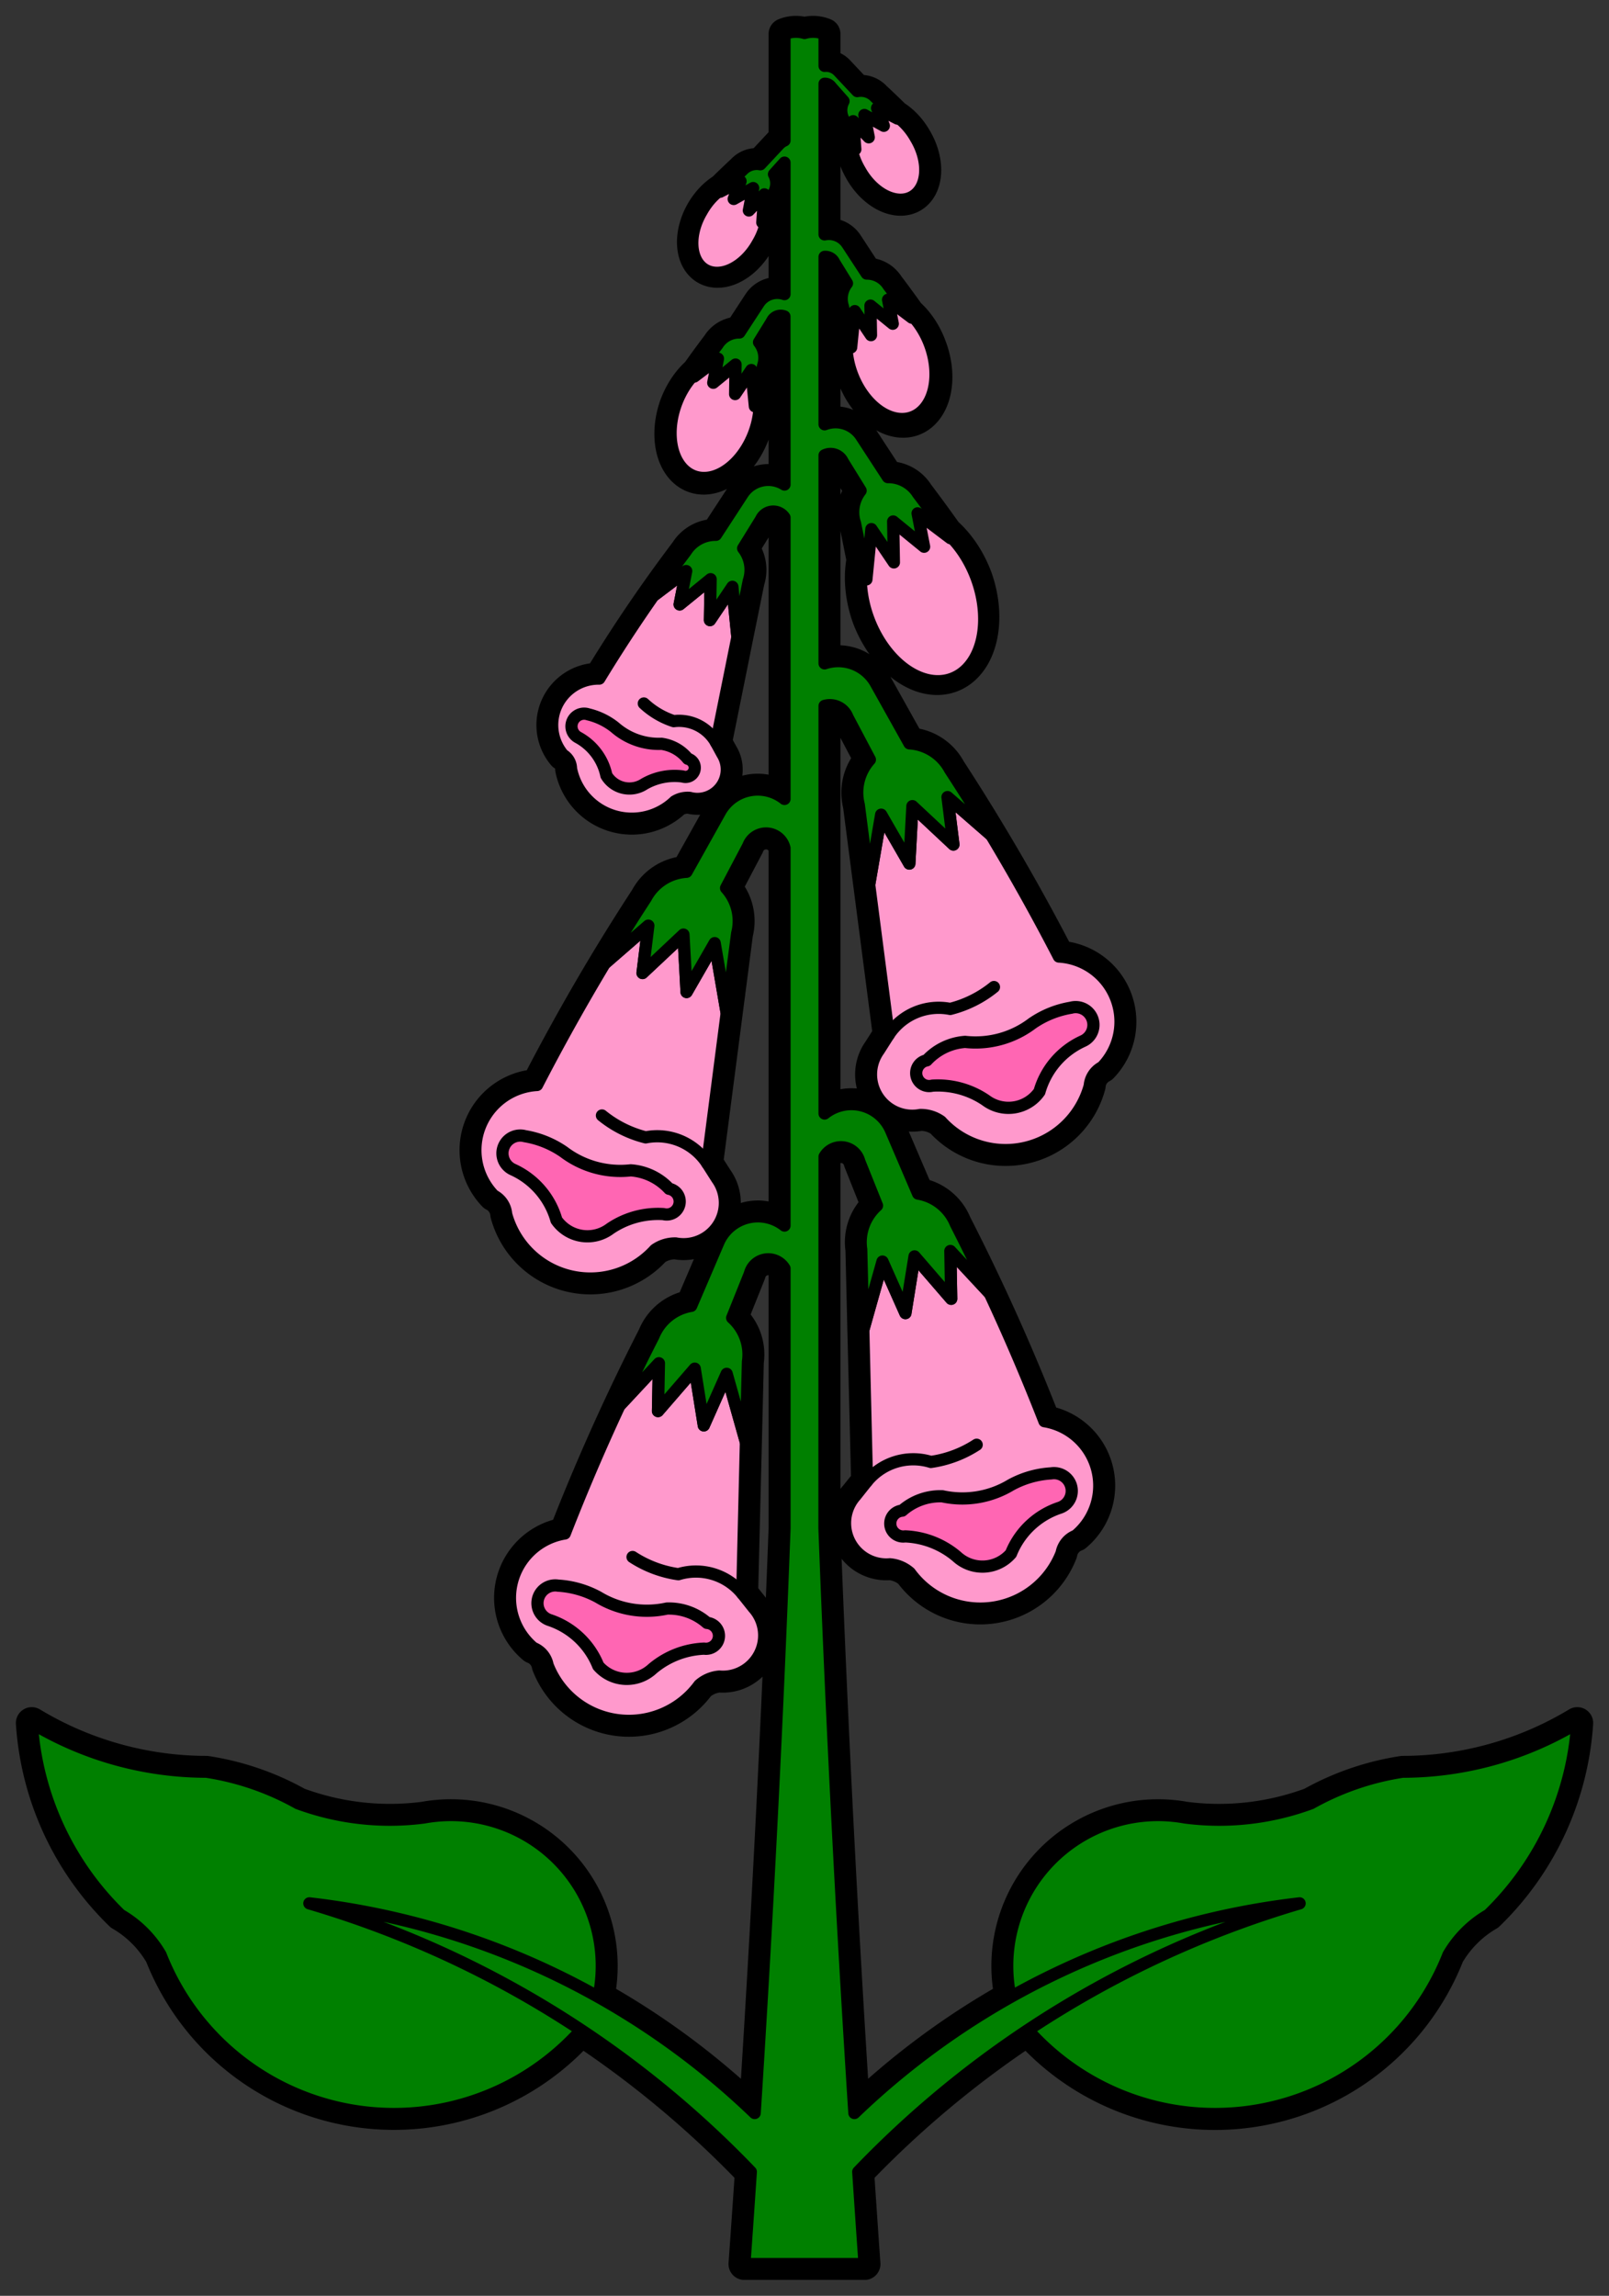
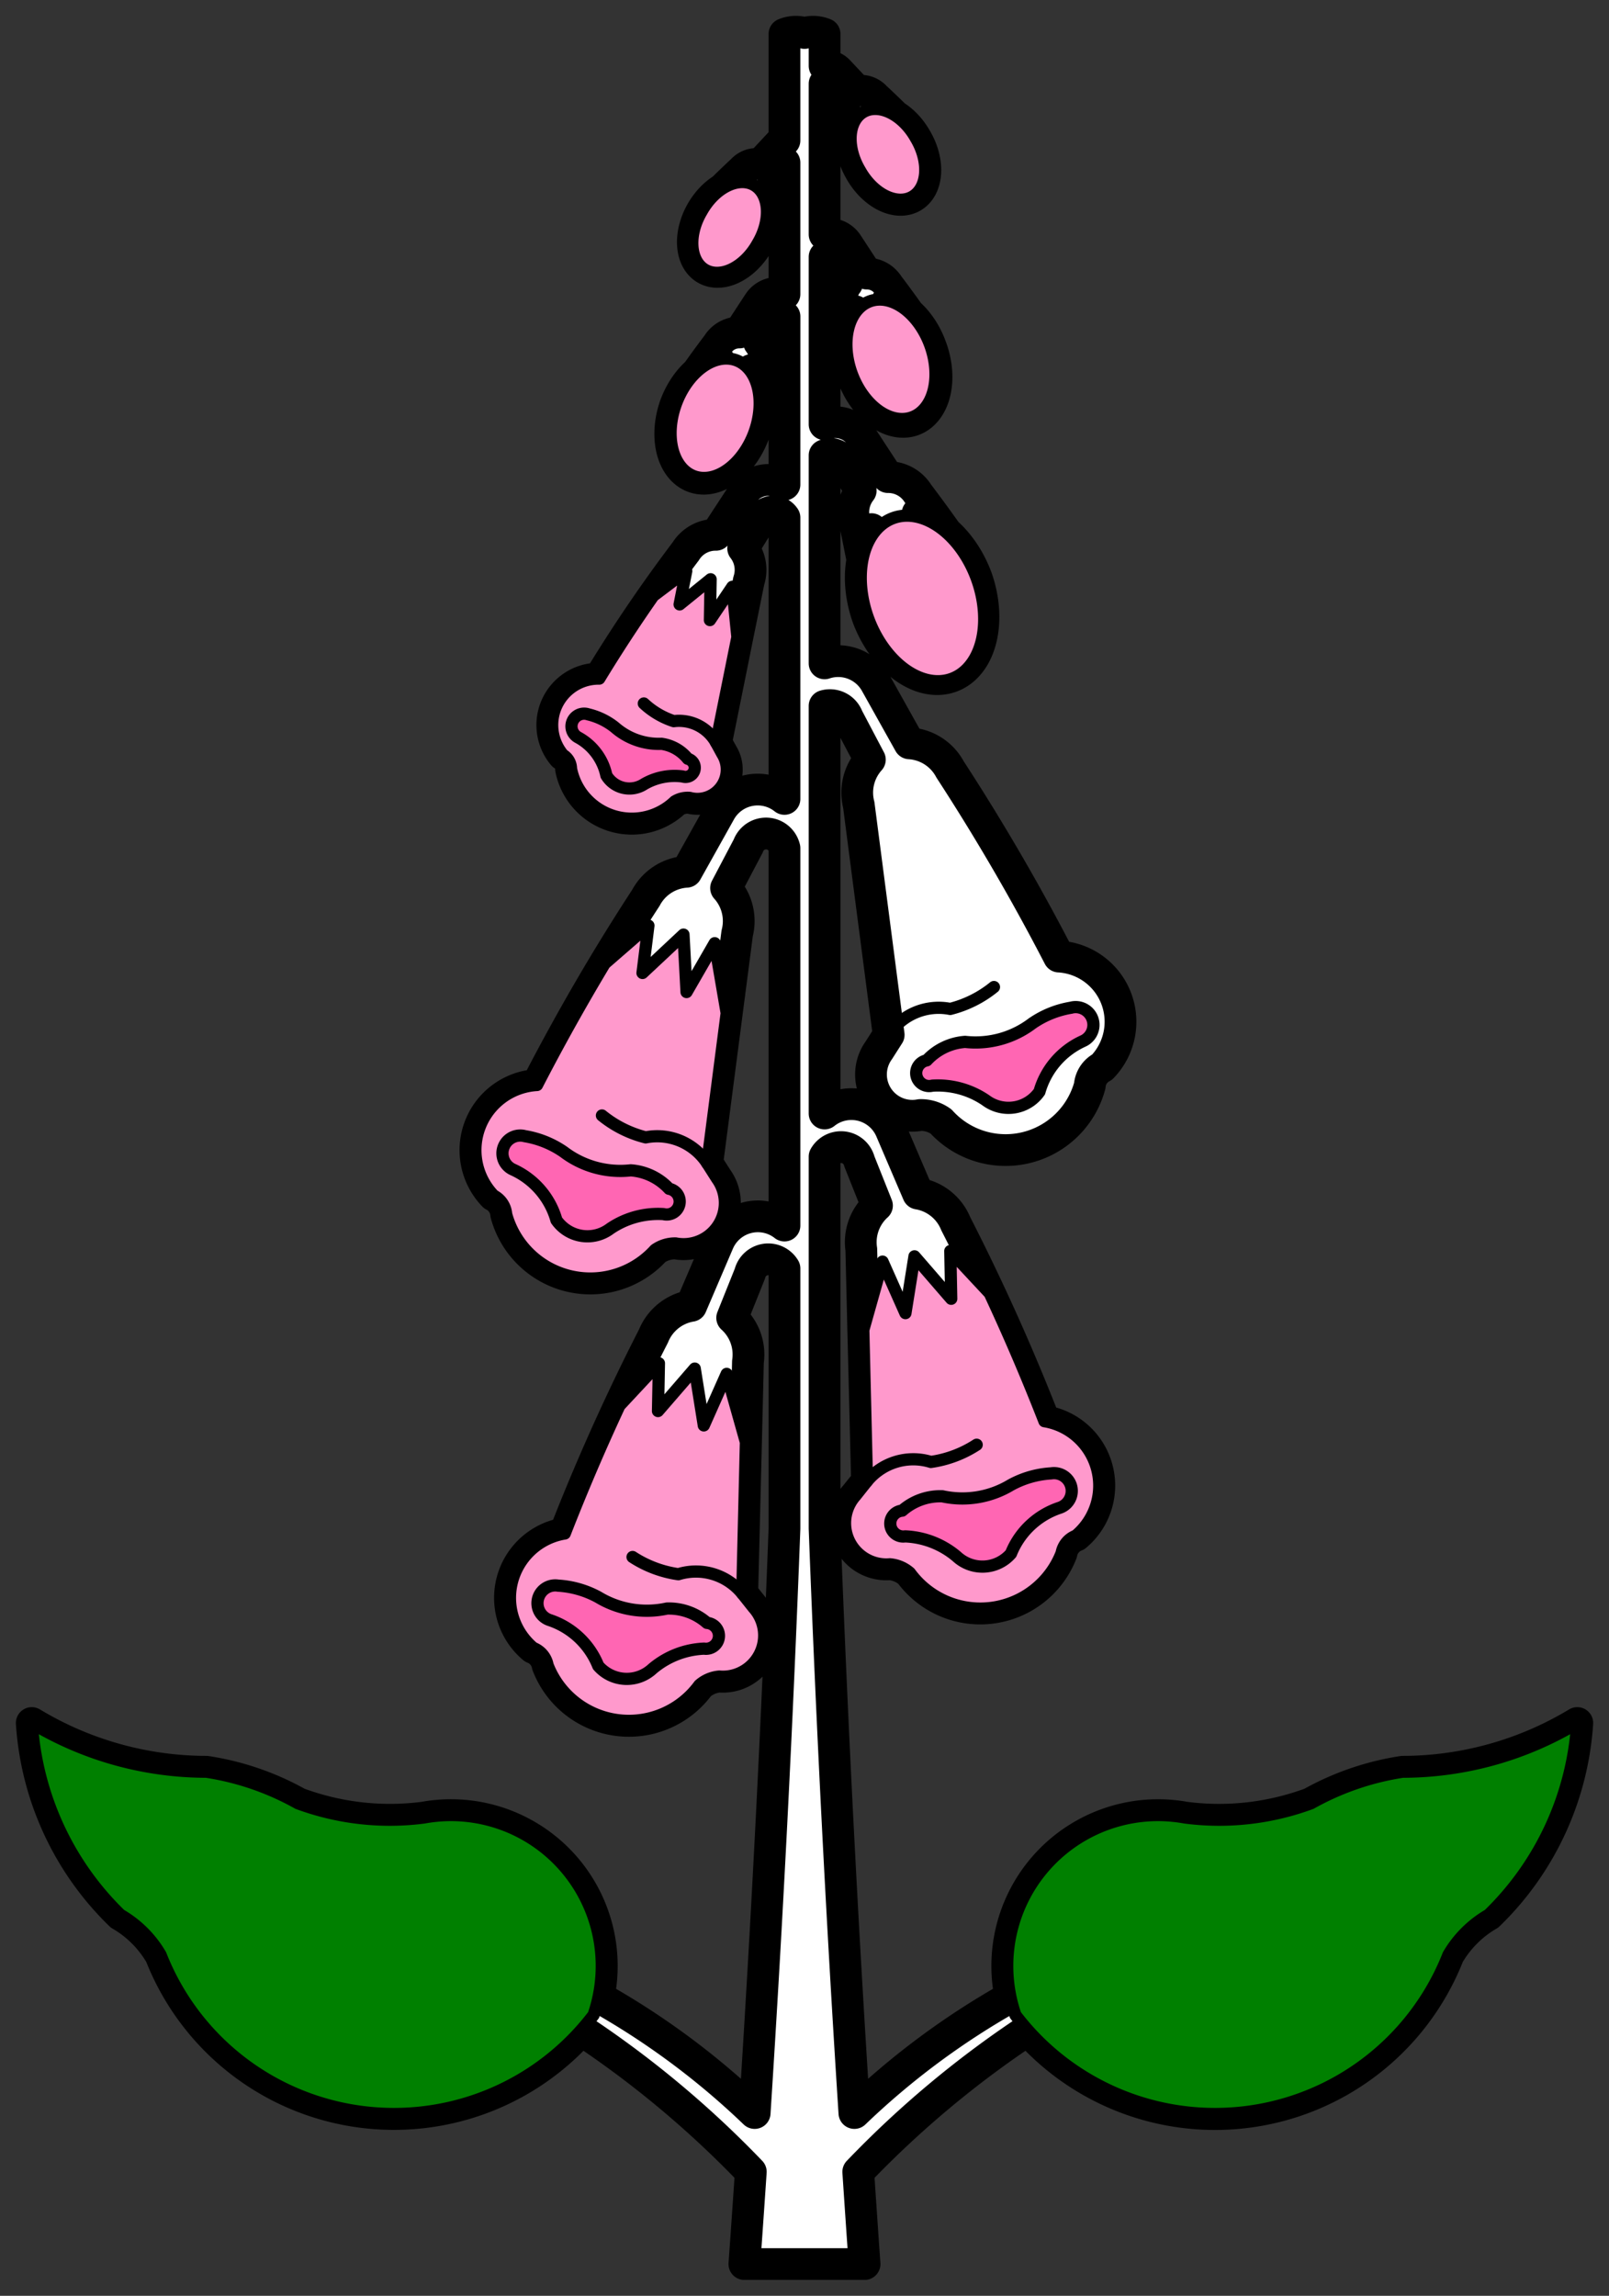
<svg xmlns="http://www.w3.org/2000/svg" xmlns:ns1="http://www.inkscape.org/namespaces/inkscape" xmlns:ns2="http://sodipodi.sourceforge.net/DTD/sodipodi-0.dtd" xmlns:ns3="http://schemas.microsoft.com/visio/2003/SVGExtensions/" width="2.196in" height="3.133in" viewBox="0 0 158.115 225.581" xml:space="preserve" color-interpolation-filters="sRGB" class="st6" id="svg2" version="1.1" ns1:version="0.48.2 r9819" ns2:docname="Foxglove.svg">
  <rect x="0" y="0" width="158.115" height="225.581" fill="#333333" stroke="none" />
  <title id="title3140">Foxglove</title>
  <defs id="defs161" />
  <ns2:namedview pagecolor="#ffffff" bordercolor="#666666" borderopacity="1" objecttolerance="10" gridtolerance="10" guidetolerance="10" ns1:pageopacity="0" ns1:pageshadow="2" ns1:window-width="740" ns1:window-height="480" id="namedview159" showgrid="false" ns1:zoom="0.83694981" ns1:cx="98.821793" ns1:cy="140.98814" ns1:window-x="0" ns1:window-y="0" ns1:window-maximized="0" ns1:current-layer="svg2" />
  <ns3:documentProperties ns3:langID="1033" ns3:viewMarkup="false" />
  <style type="text/css" id="style6">
	
		.st1 {fill:#ffffff;stroke:#000000;stroke-linecap:round;stroke-linejoin:round;stroke-width:3.12}
		.st2 {fill:#ff99cc;stroke:#000000;stroke-linecap:round;stroke-linejoin:round;stroke-width:1.2}
		.st3 {fill:#ff66b3;stroke:#000000;stroke-linecap:round;stroke-linejoin:round;stroke-width:1.2}
		.st4 {stroke:#000000;stroke-linecap:round;stroke-linejoin:round;stroke-width:1.2}
		.st5 {fill:#008000;stroke:#000000;stroke-linecap:round;stroke-linejoin:round;stroke-width:1.2}
		.st6 {fill:none;fill-rule:evenodd;font-size:12px;overflow:visible;stroke-linecap:square;stroke-miterlimit:3}
	
	</style>
  <g ns3:mID="0" ns3:index="1" ns3:groupContext="foregroundPage" id="g8">
    <title id="title10">Page-1</title>
    <ns3:pageProperties ns3:drawingScale="1" ns3:pageScale="1" ns3:drawingUnits="19" ns3:shadowOffsetX="9" ns3:shadowOffsetY="-9" />
    <g id="group2-1" transform="translate(3.12,-3.12)" ns3:mID="2" ns3:groupContext="group">
      <title id="title13">Foxglove</title>
      <g id="shape3-2" ns3:mID="3" ns3:groupContext="shape">
        <title id="title16">Sheet.3</title>
        <path d="M94.15 130.21 A211.414 211.414 -90 0 0 90.8 123.36 A4.844 4.844 -90 0 0 87.1 120.4 L84.42 114.14 A4.23         4.23 -90 0 0 77.91 112.53 L77.91 72.48 A1.86 1.86 84.47 0 1 80.18 73.62 L82.36 77.76 A4.844         4.844 -95.53 0 0 81.27 82.2 L82.29 90.05 L84.21 104.8 L83.24 106.32 A4.058 4.058 -95.75 0 0 87.3         112.68 A3.398 3.398 84.25 0 1 89.35 113.31 A8.57 8.57 -95.75 0 0 103.97 109.8 A2.259 2.259         84.25 0 1 105.19 107.97 A6.414 6.414 -95.75 0 0 100.94 97.11 A211.414 211.414 -95.75 0 0 94.28 85.18         A211.414 211.414 -95.53 0 0 90.24 78.72 A4.844 4.844 -95.53 0 0 86.25 76.16 L82.93 70.22 A4.23         4.23 -95.53 0 0 77.91 68.3 L77.91 47.86 A1.322 1.322 81.8 0 1 79.7 48.5 L81.46 51.33 A3.444         3.444 -98.2 0 0 80.91 54.54 L81.63 58.12 A8.405 5.685 -110 0 0 82.19 63.86 A8.405 5.685 -110         0 0 92.87 59.97 A8.405 5.685 -110 0 0 89.9 55.46 A150.306 150.306 -98.2 0 0 87.09 51.62 A3.444         3.444 -98.2 0 0 84.14 50 L81.49 45.95 A3.007 3.007 -98.2 0 0 77.91 44.81 L77.91 28.36 a0.954         0.954 81.8 0 1 0.945 0.562 L80.12 30.96 A2.485 2.485 -98.2 0 0 79.72 33.27 L80.24 35.86         A6.065 4.102 -110 0 0 80.64 40 A6.065 4.102 -110 1 0 88.35 37.2 A6.065 4.102 -110 0 0 86.21         33.94 A108.451 108.451 -98.2 0 0 84.18 31.17 A2.485 2.485 -98.2 0 0 82.05 30 L80.14 27.08 A2.17         2.17 -98.2 0 0 77.91 26.15 L77.91 11.35 a0.738 0.738 77.44 0 1 0.633 0.324 L79.78 13.06 A1.921         1.921 -102.79 0 0 79.78 14.87 L80.53 16.77 A4.688 3.171 -120 0 0 81.39 19.87 A4.688 3.171         -120 1 0 86.88 16.7 A4.688 3.171 -120 0 0 85.12 14.71 A4.688 3.171 -120 0 0 84.82 14.51 A83.838         83.838 -119.79 0 0 82.9 12.67 A1.921 1.921 -101.62 0 0 81.12 12.07 L79.27 10.1 A1.678 1.678         -102.56 0 0 77.91 9.59 L77.91 6.46 A3.004 3.004 -180 0 0 75.94 6.36 A3.004 3.004 -180 0 0 73.97         6.46 L73.97 16.92 A1.678 1.678 -77.44 0 0 73.44 17.29 L71.6 19.26 A1.921 1.921 -77.44 0 0 69.82         19.86 A83.838 83.838 -60.21 0 0 67.9 21.7 A4.688 3.171 -60 0 0 67.6 21.9 A4.688 3.171 -60         0 0 65.83 23.89 A4.688 3.171 -60 1 0 71.33 27.06 A4.688 3.171 -60 0 0 72.19 23.96 L72.93 22.06         A1.921 1.921 -77.21 0 0 72.94 20.24 L73.97 19.1 L73.97 32.02 A2.17 2.17 -81.8 0 0 71.45 32.87 L69.54         35.79 A2.485 2.485 -81.8 0 0 67.41 36.96 A108.451 108.451 -81.8 0 0 65.38 39.73 A6.065 4.102         -70 0 0 63.23 42.99 A6.065 4.102 -70 0 0 70.94 45.79 A6.065 4.102 -70 0 0 71.35 41.65 L71.87         39.06 A2.485 2.485 -81.8 0 0 71.47 36.75 L72.74 34.71 a0.954 0.954 98.2 0 1 1.233 -0.493         L73.97 50.73 A3.007 3.007 -81.8 0 0 69.88 51.62 L67.23 55.67 A3.444 3.444 -81.8 0 0 64.27 57.29         A150.306 150.306 -81.8 0 0 61.08 61.67 A150.306 150.306 -81.03 0 0 55.77 69.8 A4.56 4.56 -81.03         0 0 52.22 77.29 A1.606 1.606 98.97 0 1 52.99 78.65 A6.093 6.093 -81.03 0 0 63.19 81.87 A2.416         2.416 98.97 0 1 64.67 81.52 A2.885 2.885 -81.03 0 0 67.87 77.21 L67.25 76.09 L69.34 65.72 L70.46         60.2 A3.444 3.444 -81.8 0 0 69.91 57 L71.66 54.17 A1.322 1.322 98.2 0 1 73.97 53.98 L73.97 81.62         A4.23 4.23 -84.47 0 0 67.66 82.84 L64.34 88.78 A4.844 4.844 -84.47 0 0 60.35 91.34 A211.414         211.414 -84.47 0 0 56.3 97.8 A211.414 211.414 -84.25 0 0 49.65 109.73 A6.414 6.414 -84.25 0 0 45.4         120.59 A2.259 2.259 95.75 0 1 46.62 122.42 A8.57 8.57 -84.25 0 0 61.24 125.93 A3.398 3.398         95.75 0 1 63.29 125.3 A4.058 4.058 -84.25 0 0 67.35 118.94 L66.38 117.42 L68.3 102.67 L69.32 94.83         A4.844 4.844 -84.47 0 0 68.23 90.38 L70.41 86.24 A1.86 1.86 95.53 0 1 73.97 86.46 L73.97 123.54         A4.23 4.23 -180 0 0 67.48 125.17 L64.8 131.43 A4.844 4.844 -180 0 0 61.1 134.39 A211.414 211.414         -180 0 0 57.75 141.24 A211.414 211.414 -180 0 0 52.38 153.79 A6.414 6.414 -180 0 0 49.29 165.04         A2.259 2.259 0 0 1 50.69 166.73 A8.57 8.57 -180 0 0 65.6 168.7 A3.398 3.398 0 0 1 67.57         167.86 A4.058 4.058 -180 0 0 70.94 161.11 L69.82 159.7 L70.19 144.83 L70.38 136.92 A4.844 4.844         -180 0 0 68.83 132.61 L70.57 128.27 A1.86 1.86 0 0 1 73.97 127.76 L73.97 153.3 A2159.97 2159.97         0 0 1 71.04 210.74 A75.602 75.602 -90 0 0 55.7 199.35 A14.823 14.823 -90 0 0 38.53 181.71 A25.989         25.989 90 0 1 26.16 180.3 A26.629 26.629 -90 0 0 17.16 177.21 A33.331 33.331 90 0 1 0 172.42 A28.871         28.871 -180 0 0 8.72 191.27 A10.852 10.852 93.99 0 1 12.66 195.21 A24.641 24.641 -90.64 0 0 53.99         202.59 A98.706 98.706 0 0 1 70.66 216.52 A2159.97 2159.97 0 0 1 70.03 225.58 L77.91 225.58 L81.84         225.58 A2159.97 2159.97 0 0 1 81.22 216.52 A98.706 98.706 0 0 1 97.88 202.59 A24.641 24.641 -89.36         0 0 139.22 195.21 A10.852 10.852 86.01 0 1 143.16 191.27 A28.871 28.871 -180 0 0 151.88 172.42 A33.331         33.331 0 0 1 134.72 177.21 A26.629 26.629 -180 0 0 125.72 180.3 A25.989 25.989 0 0 1 113.34 181.71         A14.823 14.823 -180 0 0 96.18 199.35 A75.602 75.602 -180 0 0 80.84 210.74 A2159.97 2159.97 0 0 1         77.91 153.3 L77.91 116.77 A1.86 1.86 90 0 1 81.33 117.24 L83.06 121.58 A4.844 4.844 -90 0         0 81.52 125.89 L81.71 133.8 L82.08 148.67 L80.95 150.07 A4.058 4.058 -90 0 0 84.33 156.82 A3.398         3.398 90 0 1 86.3 157.67 A8.57 8.57 -90 0 0 101.2 155.7 A2.259 2.259 90 0 1 102.61 154.01         A6.414 6.414 -90 0 0 99.52 142.76 A211.414 211.414 -90 0 0 94.15 130.21 ZM82.43 55.94 L82.52 55.11         L82.75 55.46 A8.405 5.685 -110 0 0 82.43 55.94 ZM87.12 53.92 L87.05 53.56 L87.83 54.15 A8.405         5.685 -110 0 0 87.12 53.92 ZM80.82 34.28 L80.88 33.69 L81.05 33.94 A6.065 4.102 -110 0 0 80.82         34.28 ZM84.2 32.83 L84.15 32.57 L84.72 32.99 A6.065 4.102 -110 0 0 84.2 32.83 ZM80.76 15.5 L80.72         15.03 L80.89 15.2 A4.688 3.171 -120 0 0 80.76 15.5 ZM83.14 13.93 L83.07 13.74 L83.55 13.99 A4.688         3.171 -120 0 0 83.14 13.93 ZM69.17 21.18 L69.65 20.93 L69.58 21.12 A4.688 3.171 -60 0 0 69.17         21.18 ZM71.83 22.39 L71.99 22.22 L71.96 22.68 A4.688 3.171 -60 0 0 71.83 22.39 ZM66.87 38.79 L67.43         38.36 L67.38 38.62 A6.065 4.102 -70 0 0 66.87 38.79 ZM70.54 39.73 L70.71 39.48 L70.77 40.08 A6.065         4.102 -70 0 0 70.54 39.73 Z" class="st1" id="path18" />
      </g>
      <g id="group4-4" ns3:mID="4" ns3:groupContext="group">
        <title id="title21">Sheet.4</title>
        <g id="group5-5" transform="translate(43.594,-53.375)" ns3:mID="5" ns3:groupContext="group">
          <title id="title24">Sheet.5</title>
          <g id="group6-6" transform="translate(22.352,-43.495) rotate(6)" ns3:mID="6" ns3:groupContext="group">
            <title id="title27">Sheet.6</title>
            <g id="shape7-7" ns3:mID="7" ns3:groupContext="shape">
              <title id="title30">Sheet.7</title>
              <path d="M23.19 198.2 L21.3 191.49 L19.05 196.55 L18.16 190.97 L14.55 195.14 L14.64 190.45 L10.76 194.61            A211.414 211.414 -180 0 0 5.39 207.17 A6.414 6.414 -180 0 0 2.3 218.42 A2.259 2.259            0 0 1 3.7 220.11 A8.57 8.57 -180 0 0 18.61 222.07 A3.398 3.398 0 0 1 20.58 221.23            A4.058 4.058 -180 0 0 23.95 214.48 L22.83 213.07 L23.19 198.2 Z" class="st2" id="path32" />
            </g>
            <g id="shape8-9" ns3:mID="8" ns3:groupContext="shape" transform="translate(2.727,-4.123)">
              <title id="title35">Sheet.8</title>
              <path d="M12.7 218.67 A9.213 9.213 0 0 1 5.95 217.55 A9.408 9.408 -178.52 0 0 2.01 216.42 A1.747            1.747 -178.79 0 0 1.17 219.8 A7.792 7.792 0 0 1 5.95 224.3 A3.711 3.711 -180 0            0 11.29 224.58 A8.378 8.378 0 0 1 16.35 222.61 A1.274 1.274 -180 1 0 16.64 220.08            A5.675 5.675 -180 0 0 12.7 218.67 Z" class="st3" id="path37" />
            </g>
            <g id="shape9-11" ns3:mID="9" ns3:groupContext="shape" transform="translate(12.05,-12.507)">
              <title id="title40">Sheet.9</title>
              <path d="M0 221.99 A11.077 11.077 -180 0 0 4.5 223.68 A5.867 5.867 0 0 1 10.78 225.58" class="st4" id="path42" />
            </g>
          </g>
          <g id="group10-14" transform="translate(3.397,-2.84217E-014)" ns3:mID="10" ns3:groupContext="group">
            <title id="title45">Sheet.10</title>
            <g id="shape11-15" ns3:mID="11" ns3:groupContext="shape">
              <title id="title48">Sheet.11</title>
              <path d="M23.19 198.2 L21.3 191.49 L19.05 196.55 L18.16 190.97 L14.55 195.14 L14.64 190.45 L10.76 194.61            A211.414 211.414 -180 0 0 5.39 207.17 A6.414 6.414 -180 0 0 2.3 218.42 A2.259 2.259            0 0 1 3.7 220.11 A8.57 8.57 -180 0 0 18.61 222.07 A3.398 3.398 0 0 1 20.58 221.23            A4.058 4.058 -180 0 0 23.95 214.48 L22.83 213.07 L23.19 198.2 Z" class="st2" id="path50" />
            </g>
            <g id="shape12-17" ns3:mID="12" ns3:groupContext="shape" transform="translate(2.727,-4.123)">
              <title id="title53">Sheet.12</title>
              <path d="M12.7 218.67 A9.213 9.213 0 0 1 5.95 217.55 A9.408 9.408 -178.52 0 0 2.01 216.42 A1.747            1.747 -178.79 0 0 1.17 219.8 A7.792 7.792 0 0 1 5.95 224.3 A3.711 3.711 -180 0            0 11.29 224.58 A8.378 8.378 0 0 1 16.35 222.61 A1.274 1.274 -180 1 0 16.64 220.08            A5.675 5.675 -180 0 0 12.7 218.67 Z" class="st3" id="path55" />
            </g>
            <g id="shape13-19" ns3:mID="13" ns3:groupContext="shape" transform="translate(12.05,-12.507)">
              <title id="title58">Sheet.13</title>
              <path d="M0 221.99 A11.077 11.077 -180 0 0 4.5 223.68 A5.867 5.867 0 0 1 10.78 225.58" class="st4" id="path60" />
            </g>
          </g>
          <g id="group14-22" transform="translate(45.303,-86.755) rotate(10)" ns3:mID="14" ns3:groupContext="group">
            <title id="title63">Sheet.14</title>
            <g id="shape15-23" ns3:mID="15" ns3:groupContext="shape">
              <title id="title66">Sheet.15</title>
              <path d="M16.49 206.12 L15.14 201.34 L13.54 204.94 L12.91 200.98 L10.34 203.94 L10.41 200.6 L7.65 203.56            A150.306 150.306 -180 0 0 3.83 212.49 A4.56 4.56 -180 0 0 1.63 220.49 A1.606 1.606            0 0 1 2.63 221.69 A6.093 6.093 -180 0 0 13.23 223.09 A2.416 2.416 0 0 1 14.63 222.49            A2.885 2.885 -180 0 0 17.03 217.69 L16.23 216.69 L16.49 206.12 Z" class="st2" id="path68" />
            </g>
            <g id="shape16-25" ns3:mID="16" ns3:groupContext="shape" transform="translate(1.939,-2.931)">
              <title id="title71">Sheet.16</title>
              <path d="M9.03 220.67 A6.55 6.55 0 0 1 4.23 219.87 A6.689 6.689 -178.65 0 0 1.43 219.07 A1.242            1.242 -178.9 0 0 0.83 221.47 A5.54 5.54 0 0 1 4.23 224.67 A2.638 2.638 -180            0 0 8.03 224.87 A5.957 5.957 0 0 1 11.63 223.47 a0.906 0.906 -180 1 0 0.2            -1.8 A4.035 4.035 -180 0 0 9.03 220.67 Z" class="st3" id="path73" />
            </g>
            <g id="shape17-27" ns3:mID="17" ns3:groupContext="shape" transform="translate(8.567,-8.892)">
              <title id="title76">Sheet.17</title>
              <path d="M0 223.03 A7.875 7.875 -180 0 0 3.2 224.23 A4.171 4.171 0 0 1 7.66 225.58" class="st4" id="path78" />
            </g>
          </g>
          <g id="group18-30" transform="translate(61.312,-11.031) scale(-1,1)" ns3:mID="18" ns3:groupContext="group">
            <title id="title81">Sheet.18</title>
            <g id="shape19-31" ns3:mID="19" ns3:groupContext="shape">
              <title id="title84">Sheet.19</title>
              <path d="M23.19 198.2 L21.3 191.49 L19.05 196.55 L18.16 190.97 L14.55 195.14 L14.64 190.45 L10.76 194.61            A211.414 211.414 -180 0 0 5.39 207.17 A6.414 6.414 -180 0 0 2.3 218.42 A2.259 2.259            0 0 1 3.7 220.11 A8.57 8.57 -180 0 0 18.61 222.07 A3.398 3.398 0 0 1 20.58 221.23            A4.058 4.058 -180 0 0 23.95 214.48 L22.83 213.07 L23.19 198.2 Z" class="st2" id="path86" />
            </g>
            <g id="shape20-33" ns3:mID="20" ns3:groupContext="shape" transform="translate(2.727,-4.123)">
              <title id="title89">Sheet.20</title>
              <path d="M12.7 218.67 A9.213 9.213 0 0 1 5.95 217.55 A9.408 9.408 -178.52 0 0 2.01 216.42 A1.747            1.747 -178.79 0 0 1.17 219.8 A7.792 7.792 0 0 1 5.95 224.3 A3.711 3.711 -180 0            0 11.29 224.58 A8.378 8.378 0 0 1 16.35 222.61 A1.274 1.274 -180 1 0 16.64 220.08            A5.675 5.675 -180 0 0 12.7 218.67 Z" class="st3" id="path91" />
            </g>
            <g id="shape21-35" ns3:mID="21" ns3:groupContext="shape" transform="translate(12.05,-12.507)">
              <title id="title94">Sheet.21</title>
              <path d="M0 221.99 A11.077 11.077 -180 0 0 4.5 223.68 A5.867 5.867 0 0 1 10.78 225.58" class="st4" id="path96" />
            </g>
          </g>
          <g id="group22-38" transform="translate(41.047,-56.116) rotate(-6) scale(-1,1)" ns3:mID="22" ns3:groupContext="group">
            <title id="title99">Sheet.22</title>
            <g id="shape23-39" ns3:mID="23" ns3:groupContext="shape">
              <title id="title102">Sheet.23</title>
-               <path d="M23.19 198.2 L21.3 191.49 L19.05 196.55 L18.16 190.97 L14.55 195.14 L14.64 190.45 L10.76 194.61            A211.414 211.414 -180 0 0 5.39 207.17 A6.414 6.414 -180 0 0 2.3 218.42 A2.259 2.259            0 0 1 3.7 220.11 A8.57 8.57 -180 0 0 18.61 222.07 A3.398 3.398 0 0 1 20.58 221.23            A4.058 4.058 -180 0 0 23.95 214.48 L22.83 213.07 L23.19 198.2 Z" class="st2" id="path104" />
            </g>
            <g id="shape24-41" ns3:mID="24" ns3:groupContext="shape" transform="translate(2.727,-4.123)">
              <title id="title107">Sheet.24</title>
              <path d="M12.7 218.67 A9.213 9.213 0 0 1 5.95 217.55 A9.408 9.408 -178.52 0 0 2.01 216.42 A1.747            1.747 -178.79 0 0 1.17 219.8 A7.792 7.792 0 0 1 5.95 224.3 A3.711 3.711 -180 0            0 11.29 224.58 A8.378 8.378 0 0 1 16.35 222.61 A1.274 1.274 -180 1 0 16.64 220.08            A5.675 5.675 -180 0 0 12.7 218.67 Z" class="st3" id="path109" />
            </g>
            <g id="shape25-43" ns3:mID="25" ns3:groupContext="shape" transform="translate(12.05,-12.507)">
              <title id="title112">Sheet.25</title>
              <path d="M0 221.99 A11.077 11.077 -180 0 0 4.5 223.68 A5.867 5.867 0 0 1 10.78 225.58" class="st4" id="path114" />
            </g>
          </g>
          <g id="shape26-46" ns3:mID="26" ns3:groupContext="shape" transform="translate(-35.685,-86.842) rotate(-20)">
            <title id="title117">Ellipse.52</title>
            <path d="M0 217.18 A5.685 8.405 0 0 1 11.37 217.18 A5.685 8.405 0 1 1 0 217.18 Z" class="st2" id="path119" />
          </g>
          <g id="shape27-48" ns3:mID="27" ns3:groupContext="shape" transform="translate(-38.029,-112.902) rotate(-20)">
            <title id="title122">Ellipse.55</title>
            <path d="M0 219.52 A4.102 6.065 0 1 1 8.2 219.52 A4.102 6.065 0 0 1 0 219.52 Z" class="st2" id="path124" />
          </g>
          <g id="shape28-50" ns3:mID="28" ns3:groupContext="shape" transform="translate(-72.649,-118.053) rotate(-30)">
            <title id="title127">Ellipse.58</title>
            <path d="M0 220.89 A3.171 4.688 0 1 1 6.34 220.89 A3.171 4.688 0 1 1 -0 220.89 Z" class="st2" id="path129" />
          </g>
          <g id="shape29-52" ns3:mID="29" ns3:groupContext="shape" transform="translate(138.178,-110.866) rotate(30) scale(-1,1)">
            <title id="title132">Ellipse</title>
            <path d="M0 220.89 A3.171 4.688 0 1 1 6.34 220.89 A3.171 4.688 0 1 1 -0 220.89 Z" class="st2" id="path134" />
          </g>
          <g id="shape30-54" ns3:mID="30" ns3:groupContext="shape" transform="translate(102.429,-107.11) rotate(20) scale(-1,1)">
            <title id="title137">Ellipse.64</title>
            <path d="M0 219.52 A4.102 6.065 0 1 1 8.2 219.52 A4.102 6.065 0 0 1 0 219.52 Z" class="st2" id="path139" />
          </g>
        </g>
        <g id="group31-56" ns3:mID="31" ns3:groupContext="group">
          <title id="title142">Sheet.31</title>
          <g id="shape32-57" ns3:mID="32" ns3:groupContext="shape" transform="translate(95.856,-14.737)">
            <title id="title145">Sheet.32</title>
            <path d="M56.02 187.16 A33.331 33.331 0 0 1 38.86 191.94 A26.629 26.629 -180 0 0 29.86 195.04 A25.989           25.989 0 0 1 17.49 196.44 A14.823 14.823 -180 0 0 0.81 215.85 A24.641 24.641 -89.36 0 0           43.36 209.94 A10.852 10.852 85.93 0 1 47.3 206.01 A28.871 28.871 -180 0 0 56.02 187.16 Z" class="st5" id="path147" />
          </g>
          <g id="shape33-59" ns3:mID="33" ns3:groupContext="shape" transform="translate(56.02,-14.737) scale(-1,1)">
            <title id="title150">Sheet.33</title>
            <path d="M56.02 187.16 A33.331 33.331 0 0 1 38.86 191.94 A26.629 26.629 -180 0 0 29.86 195.04 A25.989           25.989 0 0 1 17.49 196.44 A14.823 14.823 -180 0 0 0.81 215.85 A24.641 24.641 -89.36 0 0           43.36 209.94 A10.852 10.852 85.93 0 1 47.3 206.01 A28.871 28.871 -180 0 0 56.02 187.16 Z" class="st5" id="path152" />
          </g>
          <g id="shape34-61" ns3:mID="34" ns3:groupContext="shape" transform="translate(27.281,0)">
            <title id="title155">Sheet.34</title>
-             <path d="M53.94 216.52 A98.706 98.706 0 0 1 97.31 190.14 A75.602 75.602 -180 0 0 53.56 210.74 A2159.97           2159.97 0 0 1 50.62 153.3 L50.63 116.77 A1.86 1.86 90 0 1 54.04 117.24 L55.78 121.58 A4.844           4.844 -90 0 0 54.23 125.89 L54.43 133.8 L56.32 127.08 L58.57 132.14 L59.47 126.57 L63.07 130.74           L62.99 126.04 L66.86 130.21 A211.414 211.414 -90 0 0 63.52 123.36 A4.844 4.844 -90 0 0 59.82           120.4 L57.14 114.14 A4.23 4.23 -90 0 0 50.63 112.53 L50.63 72.48 A1.86 1.86 84.25           0 1 52.89 73.62 L55.08 77.76 A4.844 4.844 -95.75 0 0 53.99 82.2 L55.01 90.05 L56.19 83.17           L58.96 87.97 L59.26 82.33 L63.29 86.1 L62.71 81.44 L67 85.18 A211.414 211.414 -95.75 0 0 62.95           78.72 A4.844 4.844 -95.75 0 0 58.97 76.16 L55.65 70.22 A4.23 4.23 -95.75 0 0 50.63           68.3 L50.63 47.86 A1.322 1.322 81.03 0 1 52.42 48.5 L54.17 51.33 A3.444 3.444 -98.97 0           0 53.62 54.54 L54.74 60.05 L55.23 55.11 L57.44 58.38 L57.37 54.36 L60.41 56.84 L59.77 53.56           L63 56 A150.306 150.306 -98.97 0 0 59.81 51.62 A3.444 3.444 -98.97 0 0 56.85 50 L54.21 45.95           A3.007 3.007 -98.97 0 0 50.63 44.81 L50.63 28.36 a0.954 0.954 81.03 0 1 0.945 0.562           L52.83 30.96 A2.485 2.485 -98.97 0 0 52.44 33.27 L53.24 37.25 L53.6 33.69 L55.19 36.05 L55.14           33.15 L57.33 34.93 L56.87 32.57 L59.2 34.33 A108.451 108.451 -98.97 0 0 56.9 31.17 A2.485           2.485 -98.97 0 0 54.77 30 L52.86 27.08 A2.17 2.17 -98.97 0 0 50.63 26.15 L50.63 11.35 a0.738           0.738 73.97 0 1 0.633 0.324 L52.49 13.06 A1.921 1.921 -106.53 0 0 52.5 14.87 L53.65           17.79 L53.44 15.03 L54.97 16.61 L54.54 14.42 L56.45 15.48 L55.79 13.74 L57.79 14.77 A83.838           83.838 -117.12 0 0 55.62 12.67 A1.921 1.921 -104.2 0 0 53.84 12.07 L51.99 10.1 A1.678           1.678 -106.03 0 0 50.63 9.59 L50.63 6.46 A3.004 3.004 -180 0 0 48.66 6.36 A3.004 3.004           -180 0 0 46.69 6.46 L46.69 16.92 A1.678 1.678 -73.97 0 0 46.16 17.29 L44.32 19.26 A1.921           1.921 -73.97 0 0 42.54 19.86 A83.838 83.838 -62.88 0 0 40.36 21.96 L42.37 20.93 L41.7 22.67           L43.61 21.6 L43.19 23.8 L44.71 22.22 L44.51 24.98 L45.65 22.06 A1.921 1.921 -73.47 0 0 45.66           20.24 L46.69 19.1 L46.69 32.02 A2.17 2.17 -81.03 0 0 44.17 32.87 L42.26 35.79 A2.485 2.485           -81.03 0 0 40.12 36.96 A108.451 108.451 -81.03 0 0 37.82 40.12 L40.15 38.36 L39.69 40.73 L41.88           38.94 L41.84 41.84 L43.43 39.48 L43.78 43.04 L44.59 39.06 A2.485 2.485 -81.03 0 0 44.19           36.75 L45.45 34.71 a0.954 0.954 98.97 0 1 1.233 -0.493 L46.69 50.73 A3.007 3.007           -81.03 0 0 42.59 51.62 L39.95 55.67 A3.444 3.444 -81.03 0 0 36.99 57.29 A150.306 150.306 -81.03           0 0 33.8 61.67 L37.03 59.23 L36.39 62.51 L39.43 60.03 L39.37 64.05 L41.57 60.78 L42.06 65.72           L43.18 60.2 A3.444 3.444 -81.03 0 0 42.63 57 L44.38 54.17 A1.322 1.322 98.97 0 1 46.69           53.98 L46.69 81.62 A4.23 4.23 -84.25 0 0 40.38 82.84 L37.06 88.78 A4.844 4.844 -84.25           0 0 33.07 91.34 A211.414 211.414 -84.25 0 0 29.02 97.8 L33.31 94.07 L32.74 98.73 L36.76 94.95           L37.07 100.59 L39.83 95.79 L41.01 102.67 L42.04 94.83 A4.844 4.844 -84.25 0 0 40.95 90.38           L43.13 86.24 A1.86 1.86 95.75 0 1 46.69 86.46 L46.69 86.91 L46.69 123.54 A4.23 4.23           -180 0 0 40.2 125.17 L37.52 131.43 A4.844 4.844 -180 0 0 33.82 134.39 A211.414 211.414 -180           0 0 30.47 141.24 L34.35 137.07 L34.26 141.77 L37.87 137.6 L38.76 143.17 L41.01 138.11 L42.9           144.83 L43.1 136.92 A4.844 4.844 -180 0 0 41.55 132.61 L43.29 128.27 A1.86 1.86 0           0 1 46.69 127.76 L46.69 153.3 A2159.97 2159.97 0 0 1 43.76 210.74 A75.602 75.602 -90 0 0 0           190.14 A98.706 98.706 0 0 1 43.38 216.52 A2159.97 2159.97 0 0 1 42.75 225.58 L50.63 225.58           L54.56 225.58 A2159.97 2159.97 0 0 1 53.94 216.52 Z" class="st5" id="path157" />
          </g>
        </g>
      </g>
    </g>
  </g>
</svg>